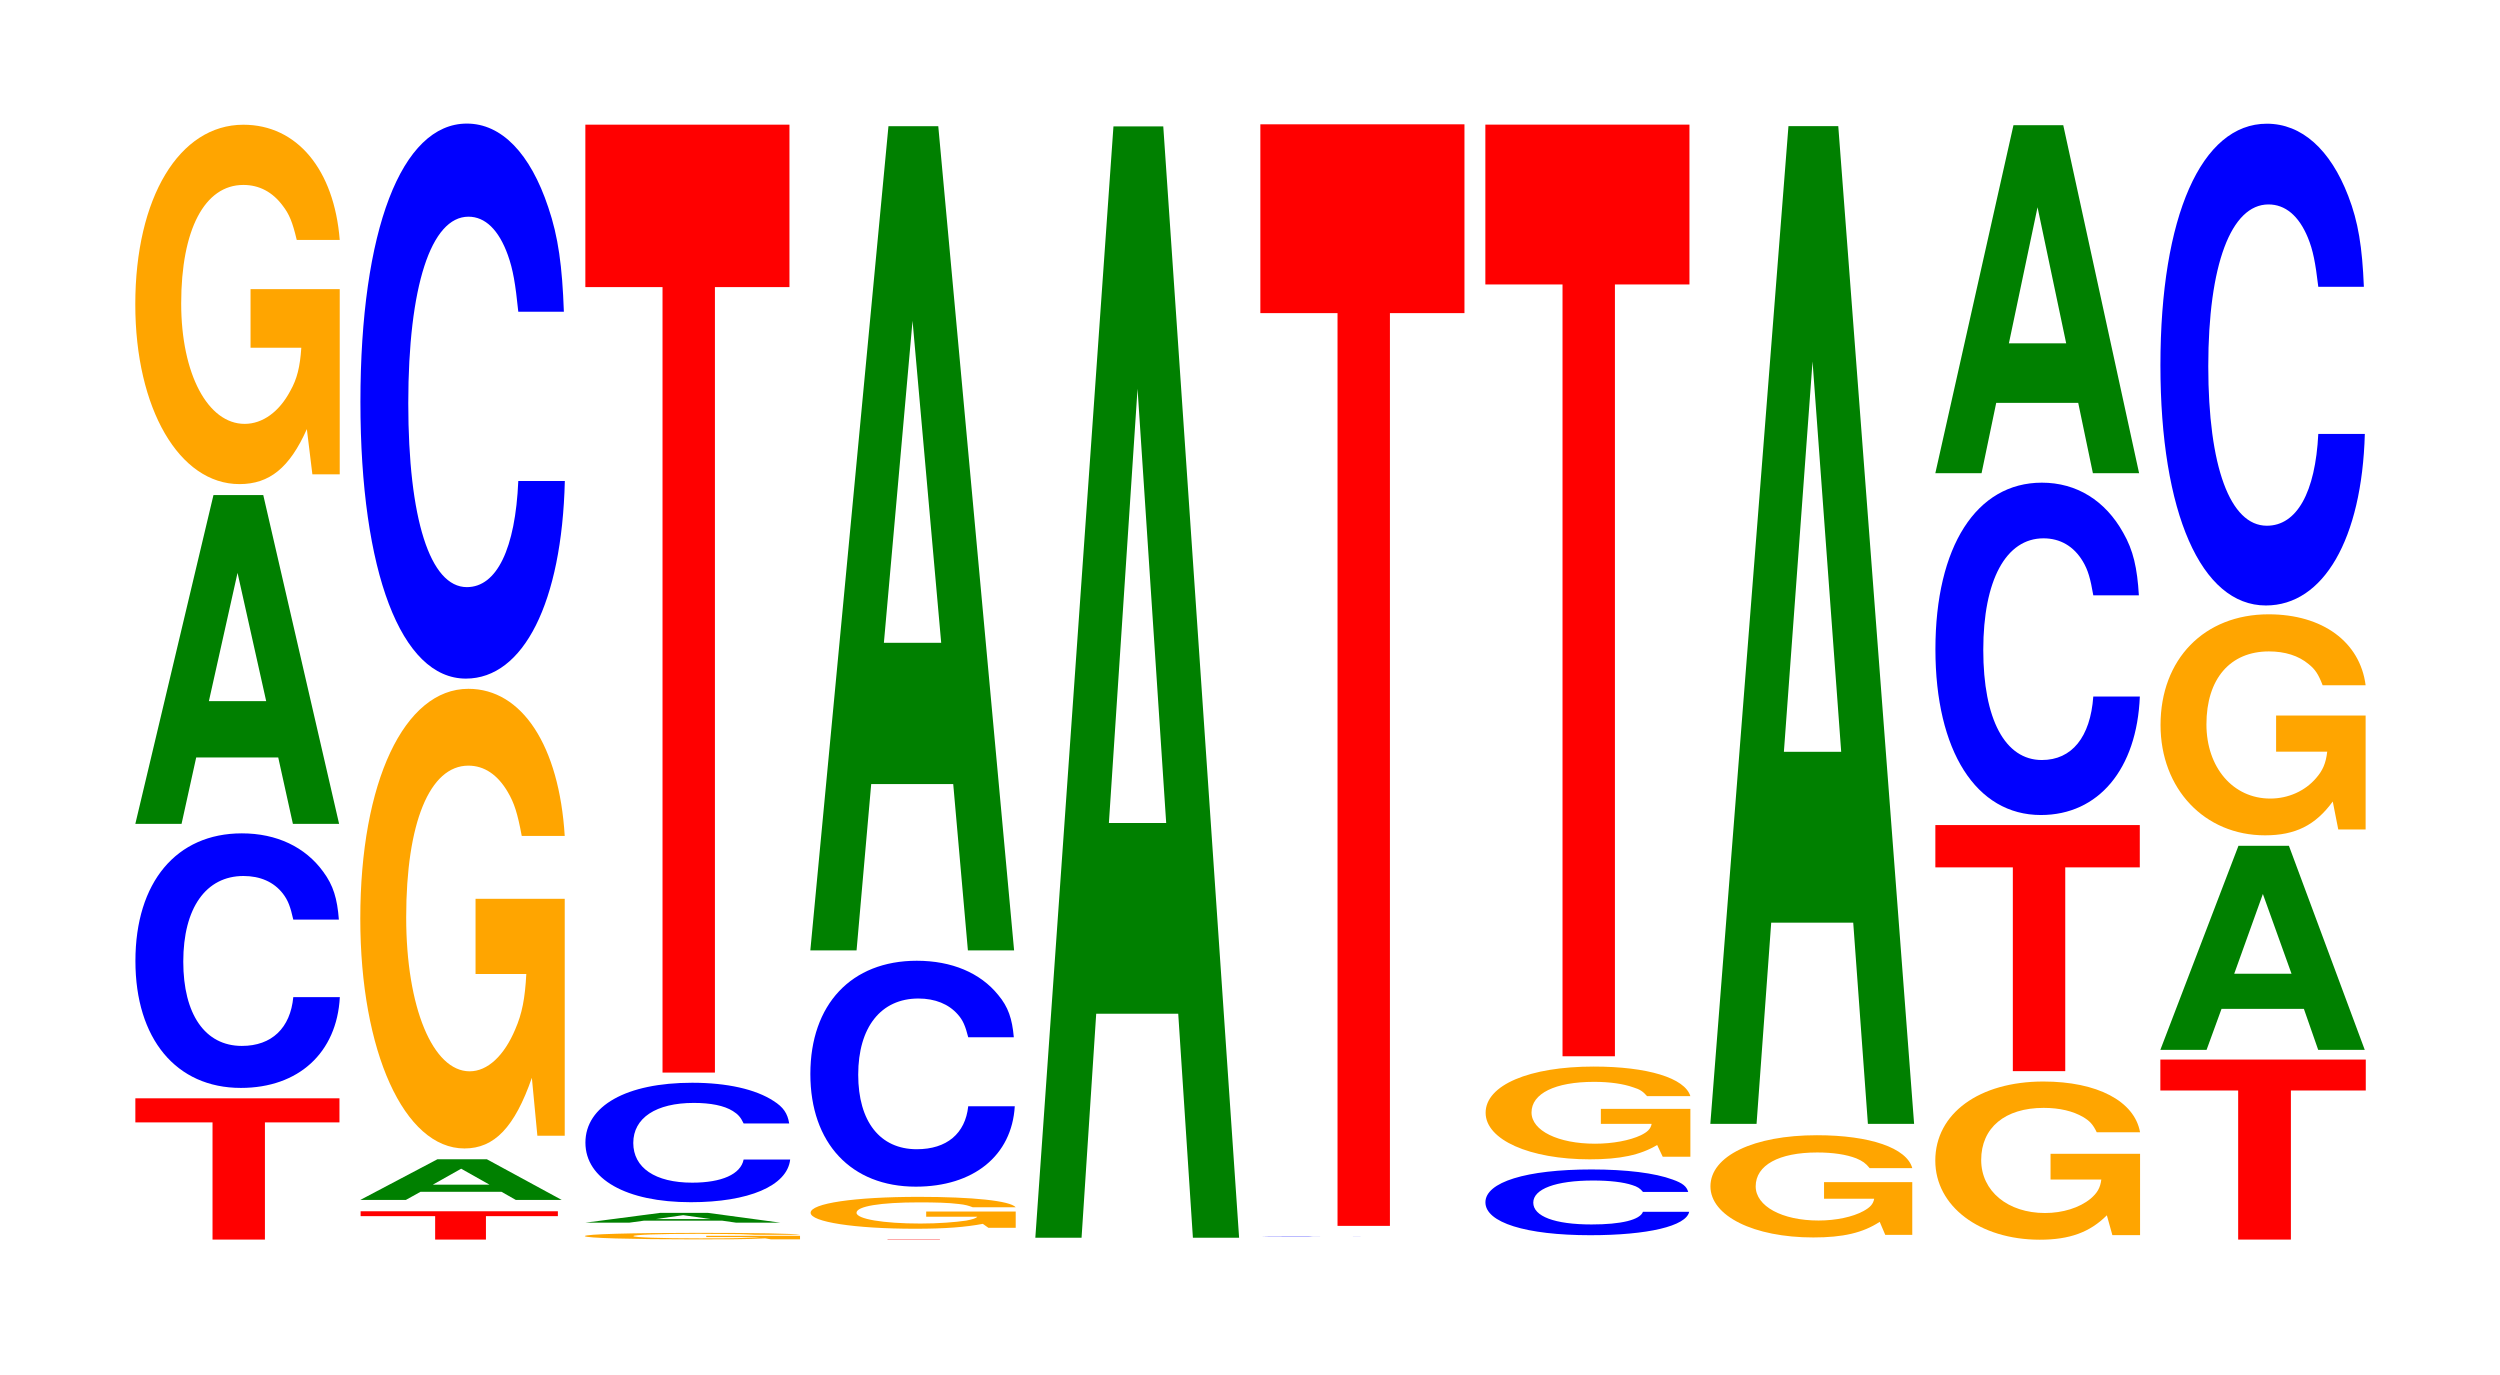
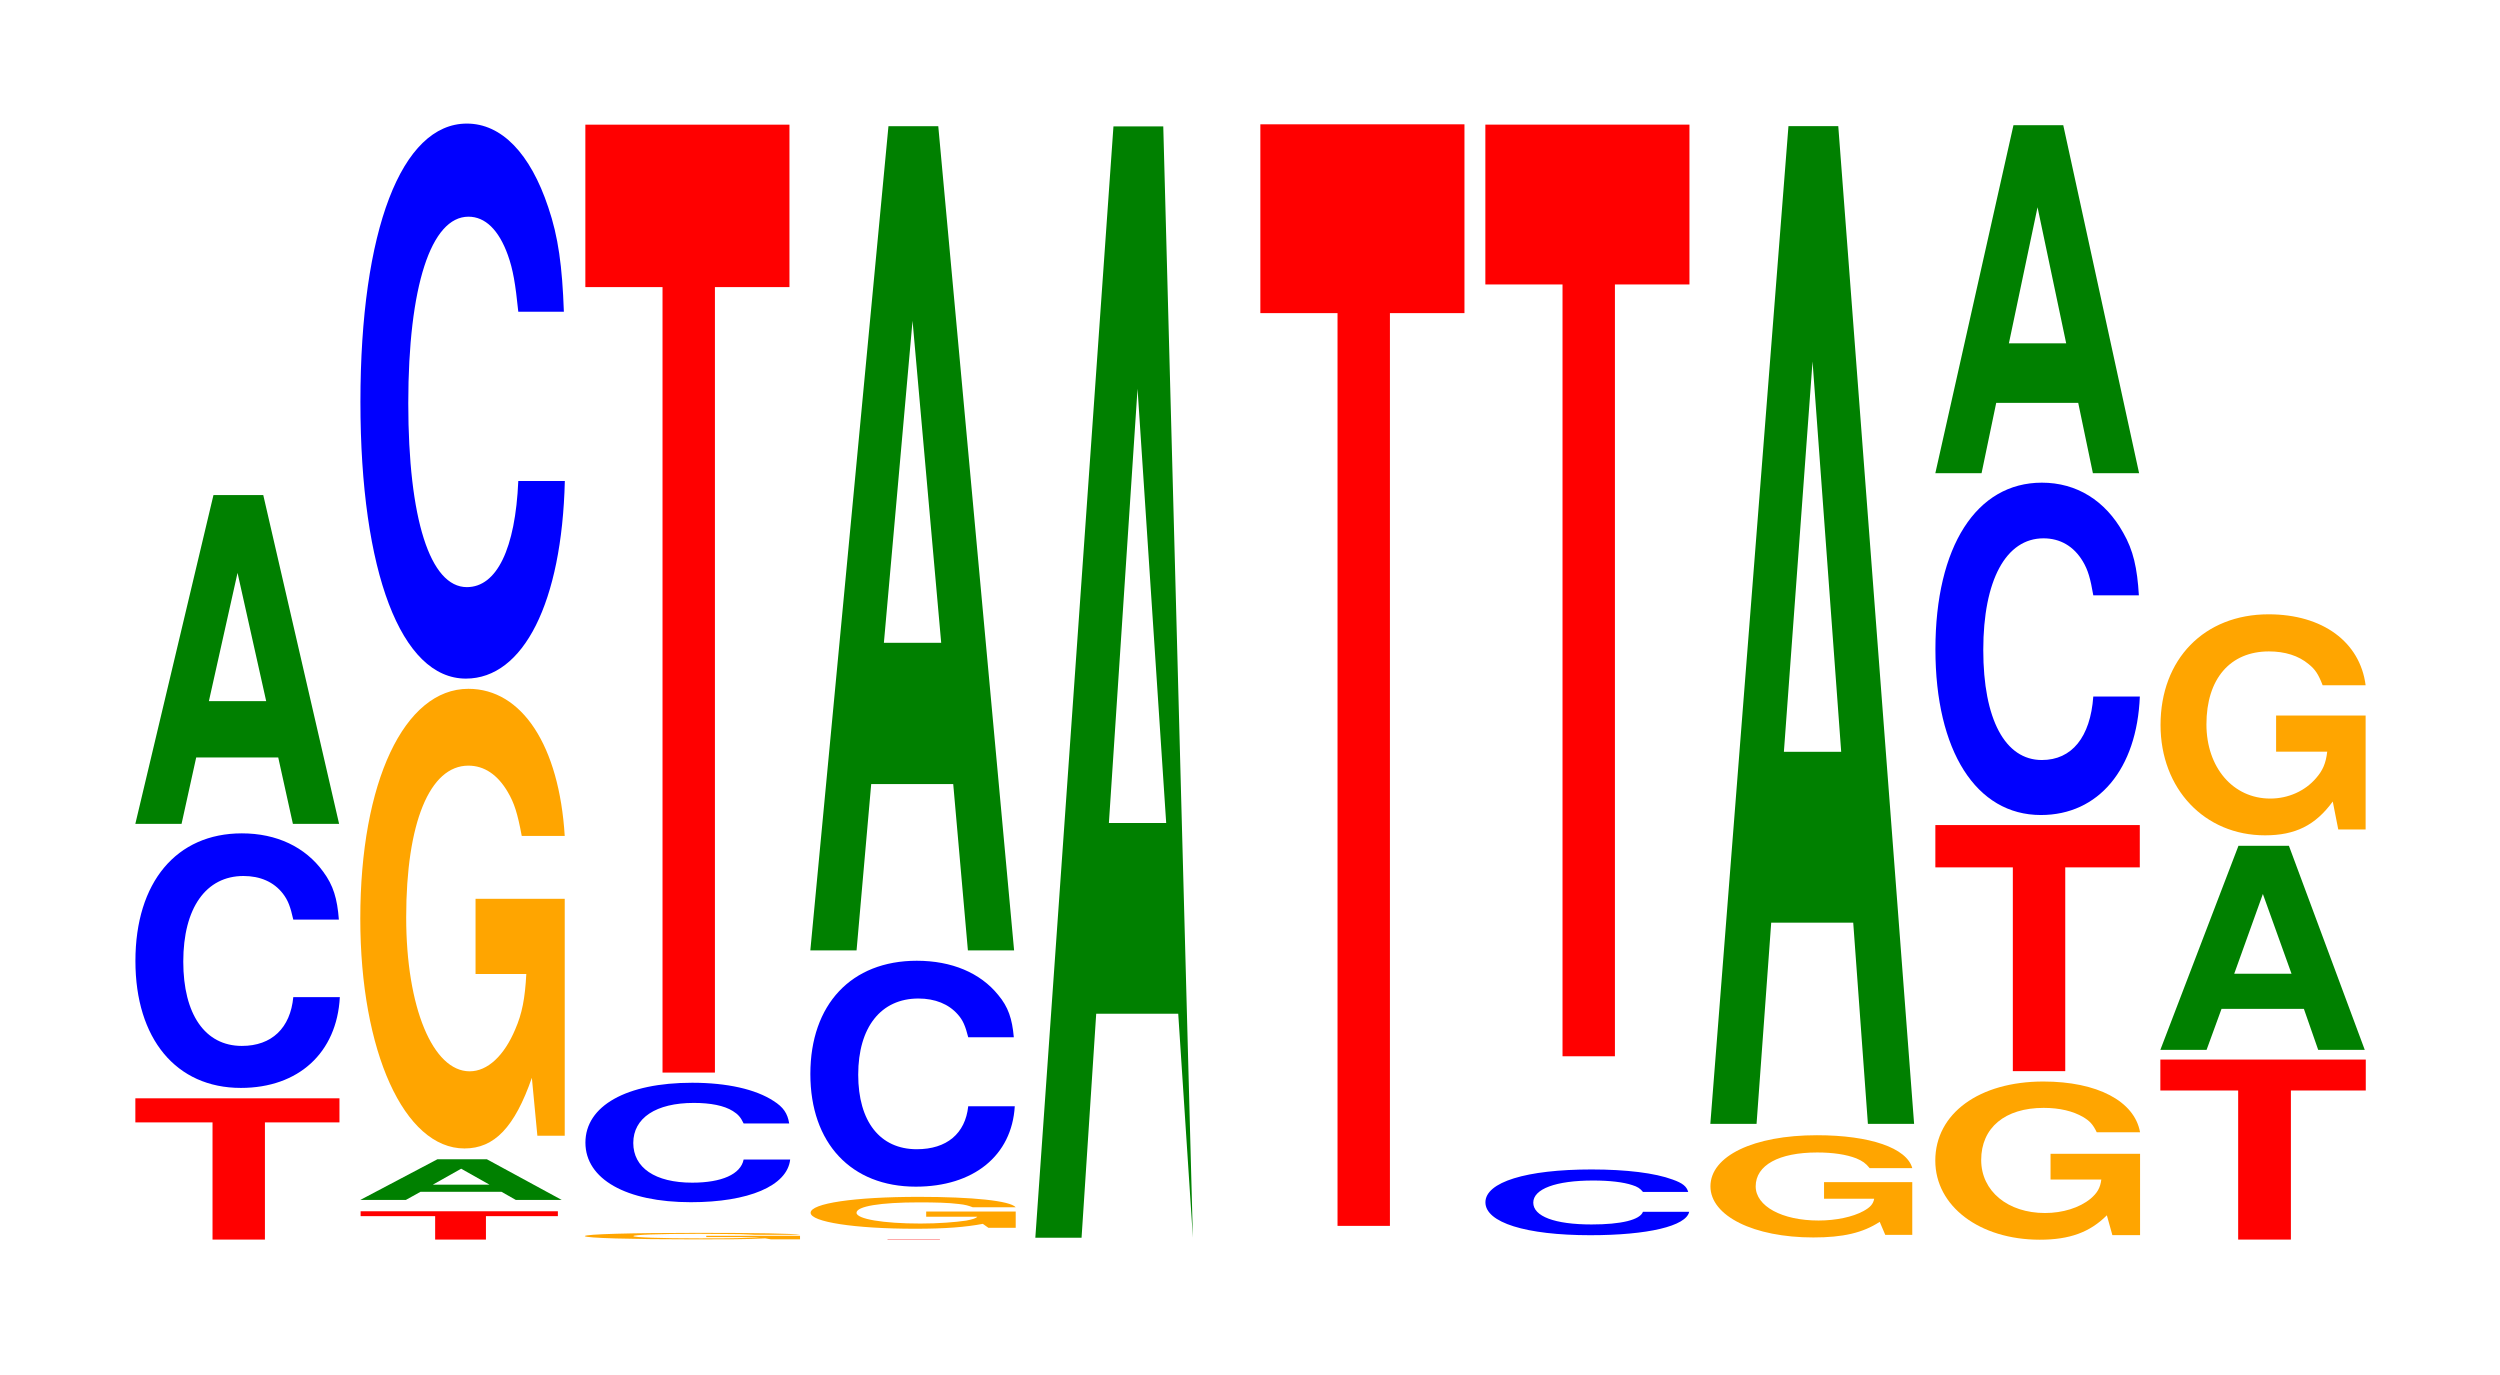
<svg xmlns="http://www.w3.org/2000/svg" xmlns:xlink="http://www.w3.org/1999/xlink" width="120pt" height="66pt" viewBox="0 0 120 66" version="1.1">
  <defs>
    <g>
      <symbol overflow="visible" id="glyph0-0">
        <path style="stroke:none;" d="M 6.453 -5.625 L 10.031 -5.625 L 10.031 -6.781 L 0.234 -6.781 L 0.234 -5.625 L 3.938 -5.625 L 3.938 0 L 6.453 0 Z M 6.453 -5.625 " />
      </symbol>
      <symbol overflow="visible" id="glyph1-0">
        <path style="stroke:none;" d="M 10.438 -7.703 C 10.359 -8.719 10.172 -9.344 9.688 -10 C 8.828 -11.188 7.453 -11.844 5.781 -11.844 C 2.641 -11.844 0.672 -9.5 0.672 -5.719 C 0.672 -1.984 2.625 0.375 5.734 0.375 C 8.5 0.375 10.344 -1.312 10.484 -3.984 L 8.25 -3.984 C 8.109 -2.5 7.219 -1.641 5.781 -1.641 C 4.016 -1.641 2.969 -3.156 2.969 -5.688 C 2.969 -8.266 4.062 -9.797 5.859 -9.797 C 6.656 -9.797 7.312 -9.516 7.75 -8.953 C 8 -8.625 8.109 -8.328 8.25 -7.703 Z M 10.438 -7.703 " />
      </symbol>
      <symbol overflow="visible" id="glyph2-0">
        <path style="stroke:none;" d="M 7.234 -3.188 L 7.938 0 L 10.156 0 L 6.516 -15.781 L 4.125 -15.781 L 0.375 0 L 2.594 0 L 3.297 -3.188 Z M 6.656 -5.891 L 3.906 -5.891 L 5.281 -12.047 Z M 6.656 -5.891 " />
      </symbol>
      <symbol overflow="visible" id="glyph3-0">
-         <path style="stroke:none;" d="M 10.422 -8.844 L 6.141 -8.844 L 6.141 -6.031 L 8.578 -6.031 C 8.516 -5.109 8.375 -4.531 8.047 -3.953 C 7.516 -2.953 6.719 -2.375 5.859 -2.375 C 4.094 -2.375 2.812 -4.766 2.812 -8.156 C 2.812 -11.703 3.938 -13.844 5.797 -13.844 C 6.562 -13.844 7.203 -13.5 7.688 -12.844 C 8 -12.438 8.156 -12.062 8.359 -11.203 L 10.422 -11.203 C 10.156 -14.578 8.375 -16.734 5.797 -16.734 C 2.719 -16.734 0.609 -13.234 0.609 -8.109 C 0.609 -3.109 2.719 0.516 5.609 0.516 C 7.047 0.516 8.016 -0.266 8.844 -2.125 L 9.109 0.047 L 10.422 0.047 Z M 10.422 -8.844 " />
-       </symbol>
+         </symbol>
      <symbol overflow="visible" id="glyph4-0">
        <path style="stroke:none;" d="M 6.25 -1.125 L 9.703 -1.125 L 9.703 -1.359 L 0.234 -1.359 L 0.234 -1.125 L 3.812 -1.125 L 3.812 0 L 6.25 0 Z M 6.25 -1.125 " />
      </symbol>
      <symbol overflow="visible" id="glyph5-0">
        <path style="stroke:none;" d="M 7.156 -0.391 L 7.844 0 L 10.047 0 L 6.453 -1.953 L 4.078 -1.953 L 0.375 0 L 2.562 0 L 3.266 -0.391 Z M 6.578 -0.734 L 3.859 -0.734 L 5.219 -1.5 Z M 6.578 -0.734 " />
      </symbol>
      <symbol overflow="visible" id="glyph6-0">
        <path style="stroke:none;" d="M 10.422 -11.312 L 6.141 -11.312 L 6.141 -7.703 L 8.578 -7.703 C 8.516 -6.531 8.375 -5.797 8.047 -5.047 C 7.516 -3.781 6.719 -3.031 5.859 -3.031 C 4.094 -3.031 2.812 -6.094 2.812 -10.422 C 2.812 -14.953 3.938 -17.703 5.797 -17.703 C 6.562 -17.703 7.203 -17.266 7.688 -16.438 C 8 -15.906 8.156 -15.422 8.359 -14.328 L 10.422 -14.328 C 10.156 -18.656 8.375 -21.391 5.797 -21.391 C 2.719 -21.391 0.609 -16.922 0.609 -10.359 C 0.609 -3.984 2.719 0.672 5.609 0.672 C 7.047 0.672 8.016 -0.344 8.844 -2.719 L 9.109 0.062 L 10.422 0.062 Z M 10.422 -11.312 " />
      </symbol>
      <symbol overflow="visible" id="glyph7-0">
        <path style="stroke:none;" d="M 10.438 -16.812 C 10.359 -19 10.172 -20.406 9.688 -21.828 C 8.828 -24.406 7.453 -25.844 5.781 -25.844 C 2.641 -25.844 0.672 -20.719 0.672 -12.484 C 0.672 -4.328 2.625 0.797 5.734 0.797 C 8.5 0.797 10.344 -2.859 10.484 -8.688 L 8.25 -8.688 C 8.109 -5.438 7.219 -3.594 5.781 -3.594 C 4.016 -3.594 2.969 -6.875 2.969 -12.422 C 2.969 -18.031 4.062 -21.375 5.859 -21.375 C 6.656 -21.375 7.312 -20.75 7.75 -19.531 C 8 -18.828 8.109 -18.172 8.25 -16.812 Z M 10.438 -16.812 " />
      </symbol>
      <symbol overflow="visible" id="glyph8-0">
        <path style="stroke:none;" d="M 10.969 -0.172 L 6.469 -0.172 L 6.469 -0.109 L 9.016 -0.109 C 8.953 -0.094 8.812 -0.094 8.469 -0.078 C 7.906 -0.047 7.062 -0.047 6.172 -0.047 C 4.297 -0.047 2.969 -0.094 2.969 -0.156 C 2.969 -0.219 4.156 -0.266 6.109 -0.266 C 6.906 -0.266 7.594 -0.25 8.094 -0.25 C 8.422 -0.234 8.594 -0.234 8.797 -0.219 L 10.969 -0.219 C 10.688 -0.281 8.812 -0.312 6.094 -0.312 C 2.859 -0.312 0.641 -0.25 0.641 -0.156 C 0.641 -0.062 2.875 0 5.906 0 C 7.422 0 8.438 0 9.297 -0.047 L 9.578 0 L 10.969 0 Z M 10.969 -0.172 " />
      </symbol>
      <symbol overflow="visible" id="glyph9-0">
-         <path style="stroke:none;" d="M 6.922 -0.094 L 7.578 0 L 9.703 0 L 6.234 -0.469 L 3.938 -0.469 L 0.359 0 L 2.469 0 L 3.156 -0.094 Z M 6.359 -0.172 L 3.734 -0.172 L 5.047 -0.359 Z M 6.359 -0.172 " />
-       </symbol>
+         </symbol>
      <symbol overflow="visible" id="glyph10-0">
        <path style="stroke:none;" d="M 10.453 -3.609 C 10.375 -4.094 10.172 -4.391 9.703 -4.688 C 8.844 -5.25 7.469 -5.562 5.797 -5.562 C 2.641 -5.562 0.672 -4.453 0.672 -2.688 C 0.672 -0.938 2.625 0.172 5.734 0.172 C 8.5 0.172 10.359 -0.609 10.5 -1.875 L 8.266 -1.875 C 8.125 -1.172 7.219 -0.766 5.797 -0.766 C 4.016 -0.766 2.969 -1.484 2.969 -2.672 C 2.969 -3.875 4.062 -4.594 5.875 -4.594 C 6.672 -4.594 7.328 -4.469 7.75 -4.203 C 8 -4.047 8.125 -3.906 8.266 -3.609 Z M 10.453 -3.609 " />
      </symbol>
      <symbol overflow="visible" id="glyph11-0">
        <path style="stroke:none;" d="M 6.453 -37.703 L 10.031 -37.703 L 10.031 -45.5 L 0.234 -45.5 L 0.234 -37.703 L 3.938 -37.703 L 3.938 0 L 6.453 0 Z M 6.453 -37.703 " />
      </symbol>
      <symbol overflow="visible" id="glyph12-0">
        <path style="stroke:none;" d="M 6.453 -0.016 L 10.031 -0.016 L 0.234 -0.016 L 3.938 -0.016 L 3.938 0 L 6.453 0 Z M 6.453 -0.016 " />
      </symbol>
      <symbol overflow="visible" id="glyph13-0">
        <path style="stroke:none;" d="M 10.469 -0.781 L 6.172 -0.781 L 6.172 -0.531 L 8.625 -0.531 C 8.562 -0.453 8.406 -0.406 8.094 -0.344 C 7.562 -0.266 6.75 -0.203 5.891 -0.203 C 4.109 -0.203 2.828 -0.422 2.828 -0.719 C 2.828 -1.031 3.969 -1.219 5.828 -1.219 C 6.594 -1.219 7.25 -1.203 7.734 -1.141 C 8.047 -1.109 8.203 -1.062 8.406 -0.984 L 10.469 -0.984 C 10.203 -1.297 8.406 -1.484 5.812 -1.484 C 2.719 -1.484 0.625 -1.172 0.625 -0.719 C 0.625 -0.281 2.734 0.047 5.641 0.047 C 7.094 0.047 8.062 -0.031 8.891 -0.188 L 9.156 0 L 10.469 0 Z M 10.469 -0.781 " />
      </symbol>
      <symbol overflow="visible" id="glyph14-0">
        <path style="stroke:none;" d="M 10.438 -6.844 C 10.359 -7.734 10.172 -8.297 9.688 -8.875 C 8.828 -9.938 7.453 -10.516 5.781 -10.516 C 2.641 -10.516 0.672 -8.422 0.672 -5.078 C 0.672 -1.766 2.625 0.328 5.734 0.328 C 8.5 0.328 10.344 -1.156 10.484 -3.531 L 8.25 -3.531 C 8.109 -2.219 7.219 -1.469 5.781 -1.469 C 4.016 -1.469 2.969 -2.797 2.969 -5.047 C 2.969 -7.328 4.062 -8.703 5.859 -8.703 C 6.656 -8.703 7.312 -8.438 7.75 -7.938 C 8 -7.656 8.109 -7.391 8.25 -6.844 Z M 10.438 -6.844 " />
      </symbol>
      <symbol overflow="visible" id="glyph15-0">
        <path style="stroke:none;" d="M 7.234 -7.984 L 7.938 0 L 10.156 0 L 6.516 -39.562 L 4.125 -39.562 L 0.375 0 L 2.594 0 L 3.297 -7.984 Z M 6.656 -14.766 L 3.906 -14.766 L 5.281 -30.219 Z M 6.656 -14.766 " />
      </symbol>
      <symbol overflow="visible" id="glyph16-0">
-         <path style="stroke:none;" d="M 7.234 -10.75 L 7.938 0 L 10.156 0 L 6.516 -53.344 L 4.125 -53.344 L 0.375 0 L 2.594 0 L 3.297 -10.75 Z M 6.656 -19.906 L 3.906 -19.906 L 5.281 -40.75 Z M 6.656 -19.906 " />
+         <path style="stroke:none;" d="M 7.234 -10.75 L 7.938 0 L 6.516 -53.344 L 4.125 -53.344 L 0.375 0 L 2.594 0 L 3.297 -10.75 Z M 6.656 -19.906 L 3.906 -19.906 L 5.281 -40.75 Z M 6.656 -19.906 " />
      </symbol>
      <symbol overflow="visible" id="glyph17-0">
-         <path style="stroke:none;" d="M 10.438 -0.016 C 10.359 -0.016 10.172 -0.016 9.688 -0.016 C 8.828 -0.016 7.453 -0.016 5.781 -0.016 C 2.641 -0.016 0.672 -0.016 0.672 0 C 0.672 0 2.625 0 5.734 0 C 8.5 0 10.344 0 10.484 0 L 8.25 0 C 8.109 0 7.219 0 5.781 0 C 4.016 0 2.969 0 2.969 0 C 2.969 -0.016 4.062 -0.016 5.859 -0.016 C 6.656 -0.016 7.312 -0.016 7.75 -0.016 C 8 -0.016 8.109 -0.016 8.25 -0.016 Z M 10.438 -0.016 " />
-       </symbol>
+         </symbol>
      <symbol overflow="visible" id="glyph18-0">
        <path style="stroke:none;" d="M 6.453 -43.812 L 10.031 -43.812 L 10.031 -52.875 L 0.234 -52.875 L 0.234 -43.812 L 3.938 -43.812 L 3.938 0 L 6.453 0 Z M 6.453 -43.812 " />
      </symbol>
      <symbol overflow="visible" id="glyph19-0">
        <path style="stroke:none;" d="M 10.406 -1.984 C 10.328 -2.25 10.141 -2.406 9.656 -2.578 C 8.812 -2.891 7.438 -3.062 5.766 -3.062 C 2.625 -3.062 0.672 -2.453 0.672 -1.484 C 0.672 -0.516 2.609 0.094 5.703 0.094 C 8.469 0.094 10.312 -0.344 10.453 -1.031 L 8.234 -1.031 C 8.094 -0.641 7.188 -0.422 5.766 -0.422 C 4 -0.422 2.969 -0.812 2.969 -1.469 C 2.969 -2.125 4.047 -2.531 5.844 -2.531 C 6.641 -2.531 7.297 -2.453 7.719 -2.312 C 7.969 -2.234 8.094 -2.156 8.234 -1.984 Z M 10.406 -1.984 " />
      </symbol>
      <symbol overflow="visible" id="glyph20-0">
-         <path style="stroke:none;" d="M 10.453 -2.281 L 6.156 -2.281 L 6.156 -1.562 L 8.594 -1.562 C 8.547 -1.312 8.391 -1.172 8.078 -1.016 C 7.547 -0.766 6.734 -0.609 5.875 -0.609 C 4.109 -0.609 2.828 -1.234 2.828 -2.109 C 2.828 -3.016 3.953 -3.578 5.828 -3.578 C 6.594 -3.578 7.234 -3.484 7.719 -3.312 C 8.031 -3.219 8.188 -3.109 8.375 -2.891 L 10.453 -2.891 C 10.188 -3.766 8.391 -4.312 5.812 -4.312 C 2.719 -4.312 0.625 -3.422 0.625 -2.094 C 0.625 -0.797 2.734 0.141 5.625 0.141 C 7.078 0.141 8.047 -0.062 8.859 -0.547 L 9.125 0.016 L 10.453 0.016 Z M 10.453 -2.281 " />
-       </symbol>
+         </symbol>
      <symbol overflow="visible" id="glyph21-0">
        <path style="stroke:none;" d="M 6.453 -37.047 L 10.031 -37.047 L 10.031 -44.719 L 0.234 -44.719 L 0.234 -37.047 L 3.938 -37.047 L 3.938 0 L 6.453 0 Z M 6.453 -37.047 " />
      </symbol>
      <symbol overflow="visible" id="glyph22-0">
        <path style="stroke:none;" d="M 10.297 -2.516 L 6.062 -2.516 L 6.062 -1.719 L 8.469 -1.719 C 8.422 -1.453 8.266 -1.297 7.953 -1.125 C 7.438 -0.844 6.641 -0.672 5.797 -0.672 C 4.047 -0.672 2.781 -1.359 2.781 -2.312 C 2.781 -3.328 3.891 -3.938 5.734 -3.938 C 6.484 -3.938 7.125 -3.844 7.609 -3.656 C 7.906 -3.531 8.062 -3.422 8.25 -3.188 L 10.297 -3.188 C 10.031 -4.156 8.266 -4.766 5.719 -4.766 C 2.672 -4.766 0.609 -3.766 0.609 -2.312 C 0.609 -0.891 2.688 0.141 5.547 0.141 C 6.969 0.141 7.922 -0.078 8.734 -0.609 L 9 0.016 L 10.297 0.016 Z M 10.297 -2.516 " />
      </symbol>
      <symbol overflow="visible" id="glyph23-0">
        <path style="stroke:none;" d="M 7.234 -9.656 L 7.938 0 L 10.156 0 L 6.516 -47.891 L 4.125 -47.891 L 0.375 0 L 2.594 0 L 3.297 -9.656 Z M 6.656 -17.859 L 3.906 -17.859 L 5.281 -36.594 Z M 6.656 -17.859 " />
      </symbol>
      <symbol overflow="visible" id="glyph24-0">
        <path style="stroke:none;" d="M 10.438 -3.891 L 6.141 -3.891 L 6.141 -2.656 L 8.578 -2.656 C 8.531 -2.25 8.375 -2 8.062 -1.734 C 7.531 -1.297 6.719 -1.047 5.875 -1.047 C 4.094 -1.047 2.812 -2.094 2.812 -3.594 C 2.812 -5.141 3.953 -6.094 5.812 -6.094 C 6.578 -6.094 7.219 -5.938 7.703 -5.656 C 8.016 -5.469 8.172 -5.312 8.359 -4.922 L 10.438 -4.922 C 10.172 -6.422 8.375 -7.359 5.797 -7.359 C 2.719 -7.359 0.609 -5.828 0.609 -3.562 C 0.609 -1.375 2.734 0.234 5.625 0.234 C 7.062 0.234 8.031 -0.125 8.844 -0.938 L 9.109 0.016 L 10.438 0.016 Z M 10.438 -3.891 " />
      </symbol>
      <symbol overflow="visible" id="glyph25-0">
        <path style="stroke:none;" d="M 6.469 -9.781 L 10.047 -9.781 L 10.047 -11.812 L 0.234 -11.812 L 0.234 -9.781 L 3.953 -9.781 L 3.953 0 L 6.469 0 Z M 6.469 -9.781 " />
      </symbol>
      <symbol overflow="visible" id="glyph26-0">
        <path style="stroke:none;" d="M 10.438 -10.062 C 10.359 -11.375 10.172 -12.219 9.688 -13.062 C 8.828 -14.609 7.453 -15.469 5.781 -15.469 C 2.641 -15.469 0.672 -12.406 0.672 -7.469 C 0.672 -2.594 2.625 0.484 5.734 0.484 C 8.5 0.484 10.344 -1.719 10.484 -5.203 L 8.25 -5.203 C 8.109 -3.25 7.219 -2.156 5.781 -2.156 C 4.016 -2.156 2.969 -4.109 2.969 -7.438 C 2.969 -10.797 4.062 -12.797 5.859 -12.797 C 6.656 -12.797 7.312 -12.422 7.75 -11.688 C 8 -11.266 8.109 -10.875 8.25 -10.062 Z M 10.438 -10.062 " />
      </symbol>
      <symbol overflow="visible" id="glyph27-0">
        <path style="stroke:none;" d="M 7.234 -3.375 L 7.938 0 L 10.156 0 L 6.516 -16.703 L 4.125 -16.703 L 0.375 0 L 2.594 0 L 3.297 -3.375 Z M 6.656 -6.234 L 3.906 -6.234 L 5.281 -12.766 Z M 6.656 -6.234 " />
      </symbol>
      <symbol overflow="visible" id="glyph28-0">
        <path style="stroke:none;" d="M 6.5 -7.156 L 10.094 -7.156 L 10.094 -8.641 L 0.234 -8.641 L 0.234 -7.156 L 3.969 -7.156 L 3.969 0 L 6.5 0 Z M 6.5 -7.156 " />
      </symbol>
      <symbol overflow="visible" id="glyph29-0">
        <path style="stroke:none;" d="M 7.266 -1.969 L 7.953 0 L 10.188 0 L 6.547 -9.797 L 4.125 -9.797 L 0.375 0 L 2.594 0 L 3.312 -1.969 Z M 6.672 -3.656 L 3.922 -3.656 L 5.297 -7.484 Z M 6.672 -3.656 " />
      </symbol>
      <symbol overflow="visible" id="glyph30-0">
        <path style="stroke:none;" d="M 10.469 -5.438 L 6.172 -5.438 L 6.172 -3.703 L 8.625 -3.703 C 8.562 -3.141 8.406 -2.797 8.094 -2.438 C 7.562 -1.812 6.75 -1.453 5.891 -1.453 C 4.109 -1.453 2.828 -2.938 2.828 -5.016 C 2.828 -7.203 3.969 -8.516 5.828 -8.516 C 6.594 -8.516 7.25 -8.312 7.734 -7.906 C 8.047 -7.656 8.203 -7.422 8.406 -6.891 L 10.469 -6.891 C 10.203 -8.969 8.406 -10.297 5.812 -10.297 C 2.719 -10.297 0.625 -8.141 0.625 -4.984 C 0.625 -1.922 2.734 0.312 5.641 0.312 C 7.094 0.312 8.062 -0.172 8.891 -1.312 L 9.156 0.031 L 10.469 0.031 Z M 10.469 -5.438 " />
      </symbol>
      <symbol overflow="visible" id="glyph31-0">
-         <path style="stroke:none;" d="M 10.438 -14.594 C 10.359 -16.5 10.172 -17.703 9.688 -18.953 C 8.828 -21.188 7.453 -22.422 5.781 -22.422 C 2.641 -22.422 0.672 -17.984 0.672 -10.828 C 0.672 -3.75 2.625 0.703 5.734 0.703 C 8.5 0.703 10.344 -2.484 10.484 -7.531 L 8.25 -7.531 C 8.109 -4.719 7.219 -3.125 5.781 -3.125 C 4.016 -3.125 2.969 -5.969 2.969 -10.781 C 2.969 -15.641 4.062 -18.547 5.859 -18.547 C 6.656 -18.547 7.312 -18.016 7.75 -16.953 C 8 -16.344 8.109 -15.766 8.25 -14.594 Z M 10.438 -14.594 " />
-       </symbol>
+         </symbol>
    </g>
  </defs>
  <g id="surface1">
    <g style="fill:rgb(100%,0%,0%);fill-opacity:1;">
      <use xlink:href="#glyph0-0" x="6.263" y="59.5" />
    </g>
    <g style="fill:rgb(0%,0%,100%);fill-opacity:1;">
      <use xlink:href="#glyph1-0" x="5.828" y="51.845" />
    </g>
    <g style="fill:rgb(0%,50.194%,0%);fill-opacity:1;">
      <use xlink:href="#glyph2-0" x="6.121" y="39.545" />
    </g>
    <g style="fill:rgb(100%,64.647%,0%);fill-opacity:1;">
      <use xlink:href="#glyph3-0" x="5.885" y="22.721" />
    </g>
    <g style="fill:rgb(100%,0%,0%);fill-opacity:1;">
      <use xlink:href="#glyph4-0" x="17.075" y="59.5" />
    </g>
    <g style="fill:rgb(0%,50.194%,0%);fill-opacity:1;">
      <use xlink:href="#glyph5-0" x="16.917" y="57.598" />
    </g>
    <g style="fill:rgb(100%,64.647%,0%);fill-opacity:1;">
      <use xlink:href="#glyph6-0" x="16.685" y="54.454" />
    </g>
    <g style="fill:rgb(0%,0%,100%);fill-opacity:1;">
      <use xlink:href="#glyph7-0" x="16.628" y="31.776" />
    </g>
    <g style="fill:rgb(100%,64.647%,0%);fill-opacity:1;">
      <use xlink:href="#glyph8-0" x="27.432" y="59.489" />
    </g>
    <g style="fill:rgb(0%,50.194%,0%);fill-opacity:1;">
      <use xlink:href="#glyph9-0" x="27.747" y="58.687" />
    </g>
    <g style="fill:rgb(0%,0%,100%);fill-opacity:1;">
      <use xlink:href="#glyph10-0" x="27.428" y="57.534" />
    </g>
    <g style="fill:rgb(100%,0%,0%);fill-opacity:1;">
      <use xlink:href="#glyph11-0" x="27.863" y="51.484" />
    </g>
    <g style="fill:rgb(100%,0%,0%);fill-opacity:1;">
      <use xlink:href="#glyph12-0" x="38.663" y="59.5" />
    </g>
    <g style="fill:rgb(100%,64.647%,0%);fill-opacity:1;">
      <use xlink:href="#glyph13-0" x="38.285" y="58.933" />
    </g>
    <g style="fill:rgb(0%,0%,100%);fill-opacity:1;">
      <use xlink:href="#glyph14-0" x="38.225" y="56.632" />
    </g>
    <g style="fill:rgb(0%,50.194%,0%);fill-opacity:1;">
      <use xlink:href="#glyph15-0" x="38.521" y="45.619" />
    </g>
    <g style="fill:rgb(0%,50.194%,0%);fill-opacity:1;">
      <use xlink:href="#glyph16-0" x="49.321" y="59.41" />
    </g>
    <g style="fill:rgb(0%,0%,100%);fill-opacity:1;">
      <use xlink:href="#glyph17-0" x="59.828" y="59.358" />
    </g>
    <g style="fill:rgb(100%,0%,0%);fill-opacity:1;">
      <use xlink:href="#glyph18-0" x="60.263" y="58.842" />
    </g>
    <g style="fill:rgb(0%,0%,100%);fill-opacity:1;">
      <use xlink:href="#glyph19-0" x="70.628" y="59.196" />
    </g>
    <g style="fill:rgb(100%,64.647%,0%);fill-opacity:1;">
      <use xlink:href="#glyph20-0" x="70.685" y="55.507" />
    </g>
    <g style="fill:rgb(100%,0%,0%);fill-opacity:1;">
      <use xlink:href="#glyph21-0" x="71.063" y="50.701" />
    </g>
    <g style="fill:rgb(100%,64.647%,0%);fill-opacity:1;">
      <use xlink:href="#glyph22-0" x="81.492" y="59.257" />
    </g>
    <g style="fill:rgb(0%,50.194%,0%);fill-opacity:1;">
      <use xlink:href="#glyph23-0" x="81.721" y="53.945" />
    </g>
    <g style="fill:rgb(100%,64.647%,0%);fill-opacity:1;">
      <use xlink:href="#glyph24-0" x="92.285" y="59.272" />
    </g>
    <g style="fill:rgb(100%,0%,0%);fill-opacity:1;">
      <use xlink:href="#glyph25-0" x="92.663" y="51.415" />
    </g>
    <g style="fill:rgb(0%,0%,100%);fill-opacity:1;">
      <use xlink:href="#glyph26-0" x="92.228" y="38.637" />
    </g>
    <g style="fill:rgb(0%,50.194%,0%);fill-opacity:1;">
      <use xlink:href="#glyph27-0" x="92.521" y="22.714" />
    </g>
    <g style="fill:rgb(100%,0%,0%);fill-opacity:1;">
      <use xlink:href="#glyph28-0" x="103.463" y="59.5" />
    </g>
    <g style="fill:rgb(0%,50.194%,0%);fill-opacity:1;">
      <use xlink:href="#glyph29-0" x="103.321" y="50.395" />
    </g>
    <g style="fill:rgb(100%,64.647%,0%);fill-opacity:1;">
      <use xlink:href="#glyph30-0" x="103.081" y="39.784" />
    </g>
    <g style="fill:rgb(0%,0%,100%);fill-opacity:1;">
      <use xlink:href="#glyph31-0" x="103.028" y="28.36" />
    </g>
  </g>
</svg>